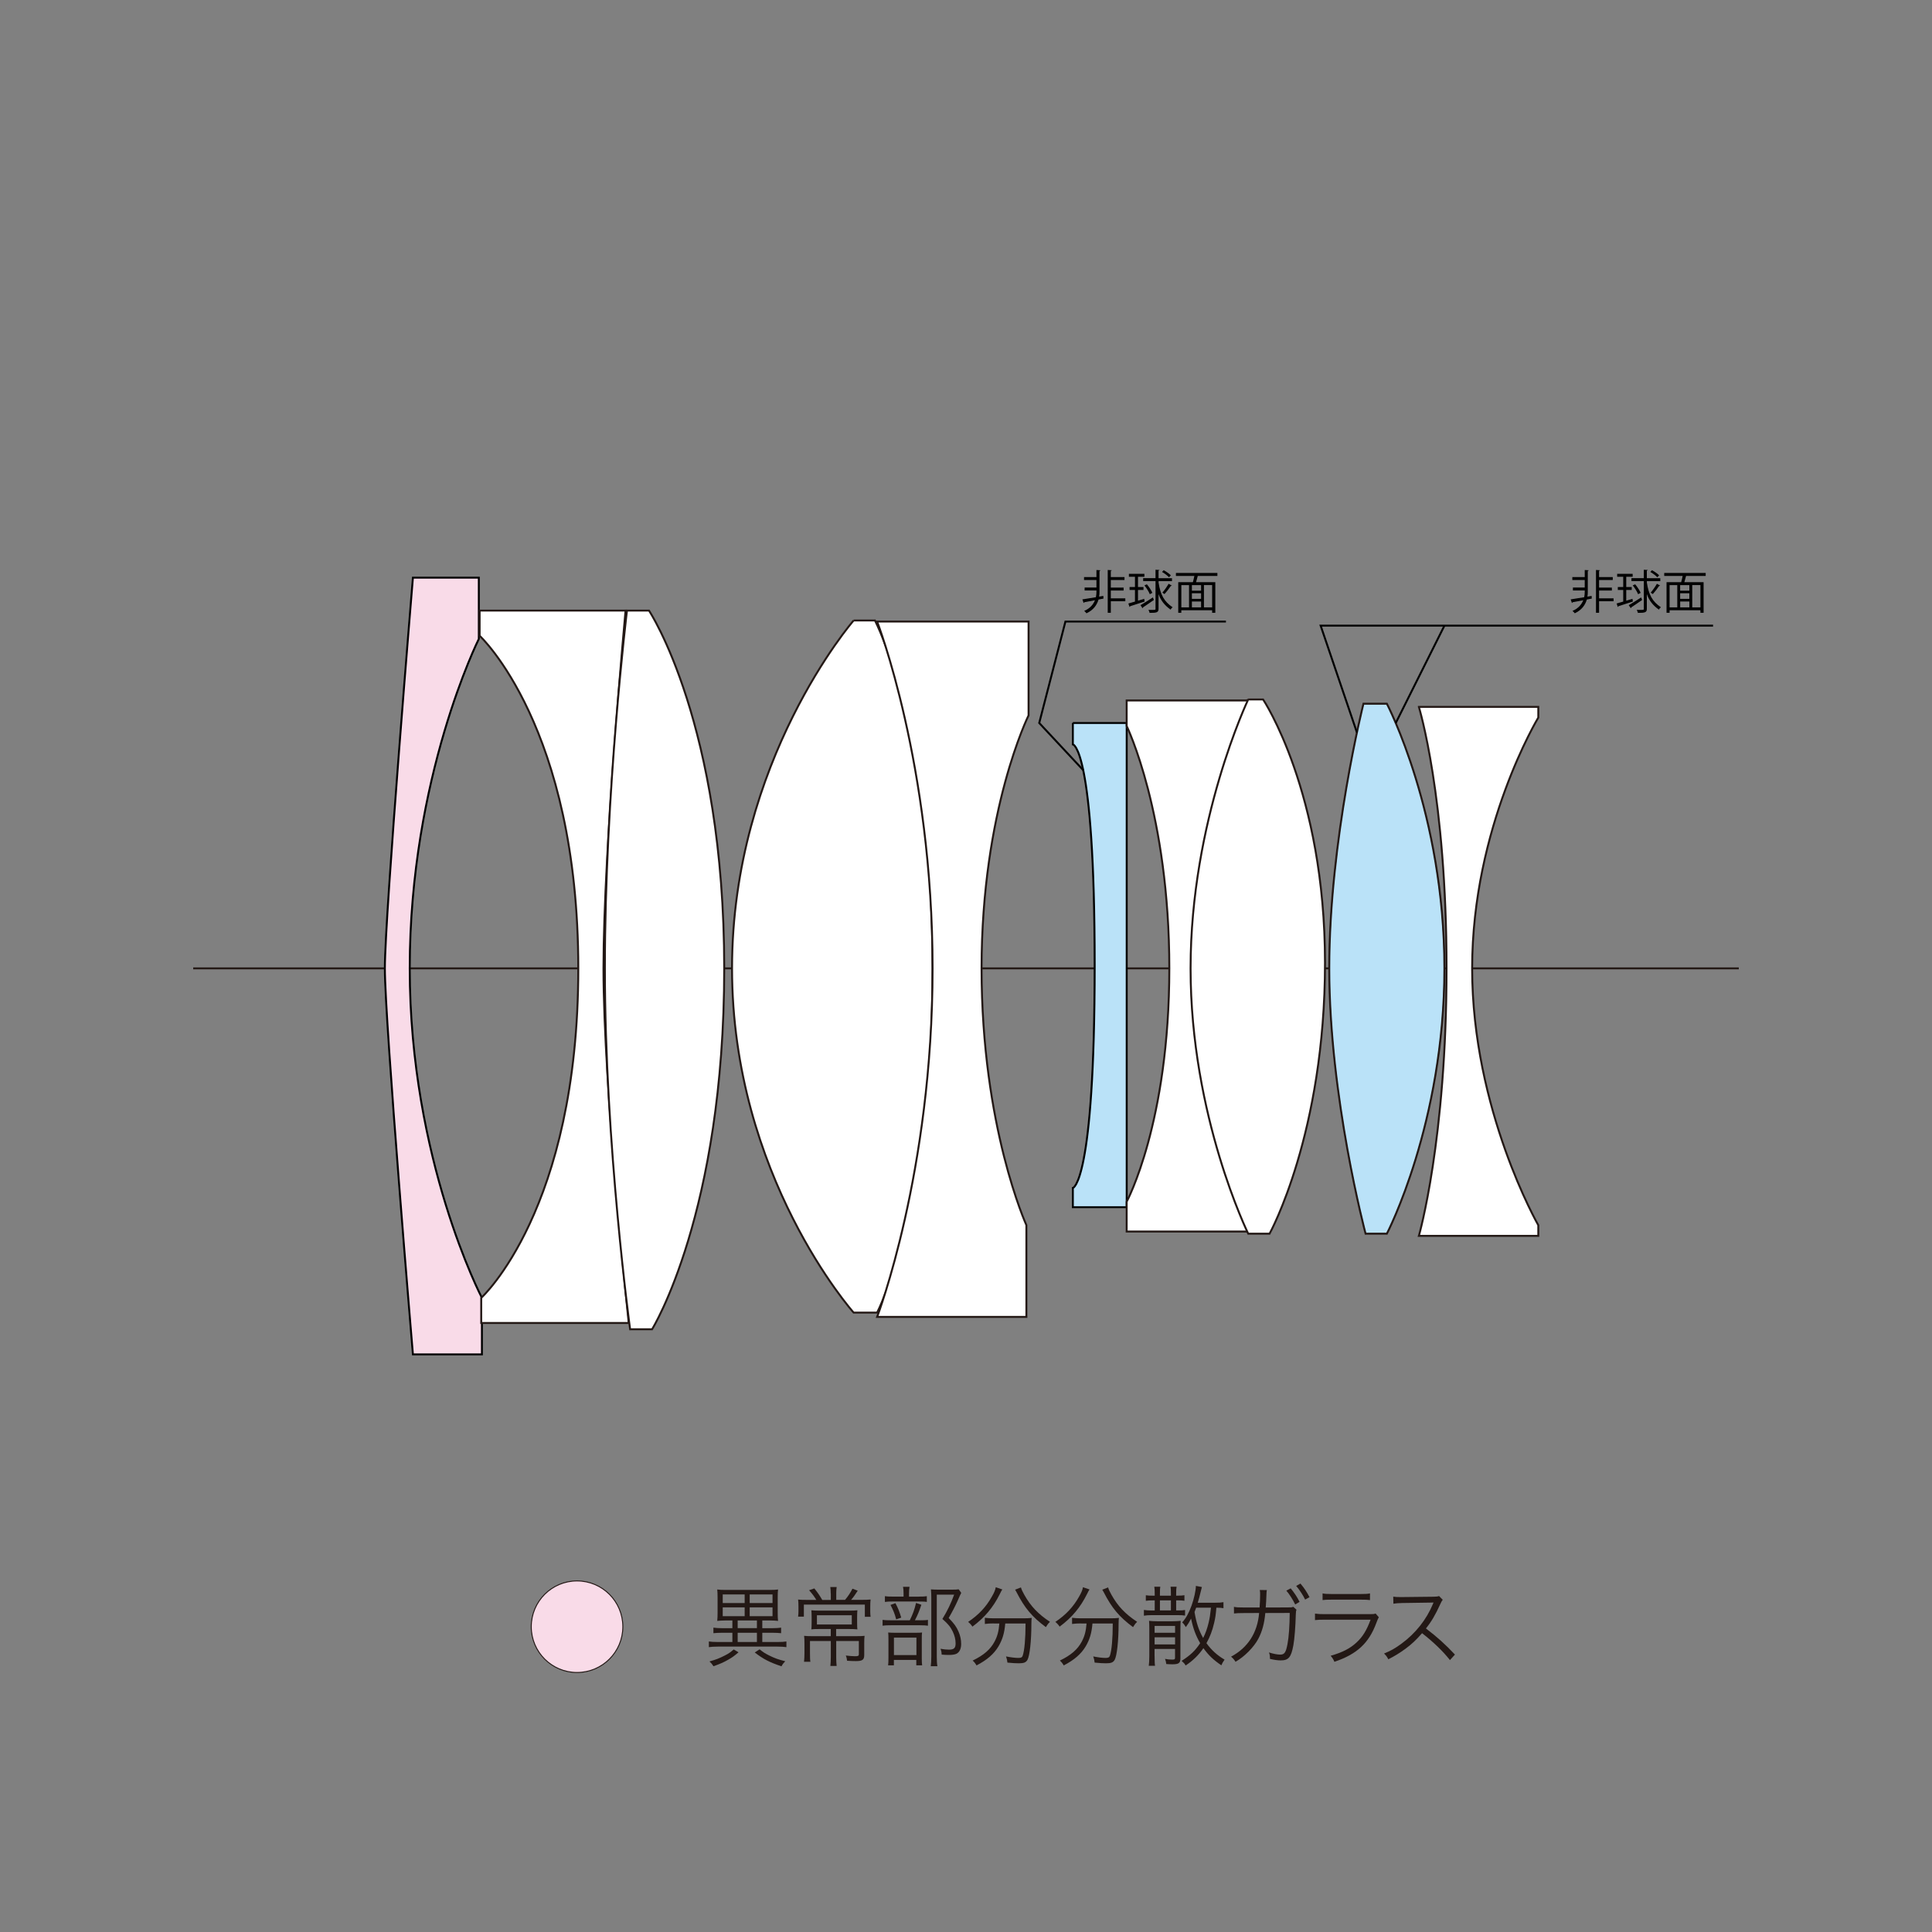
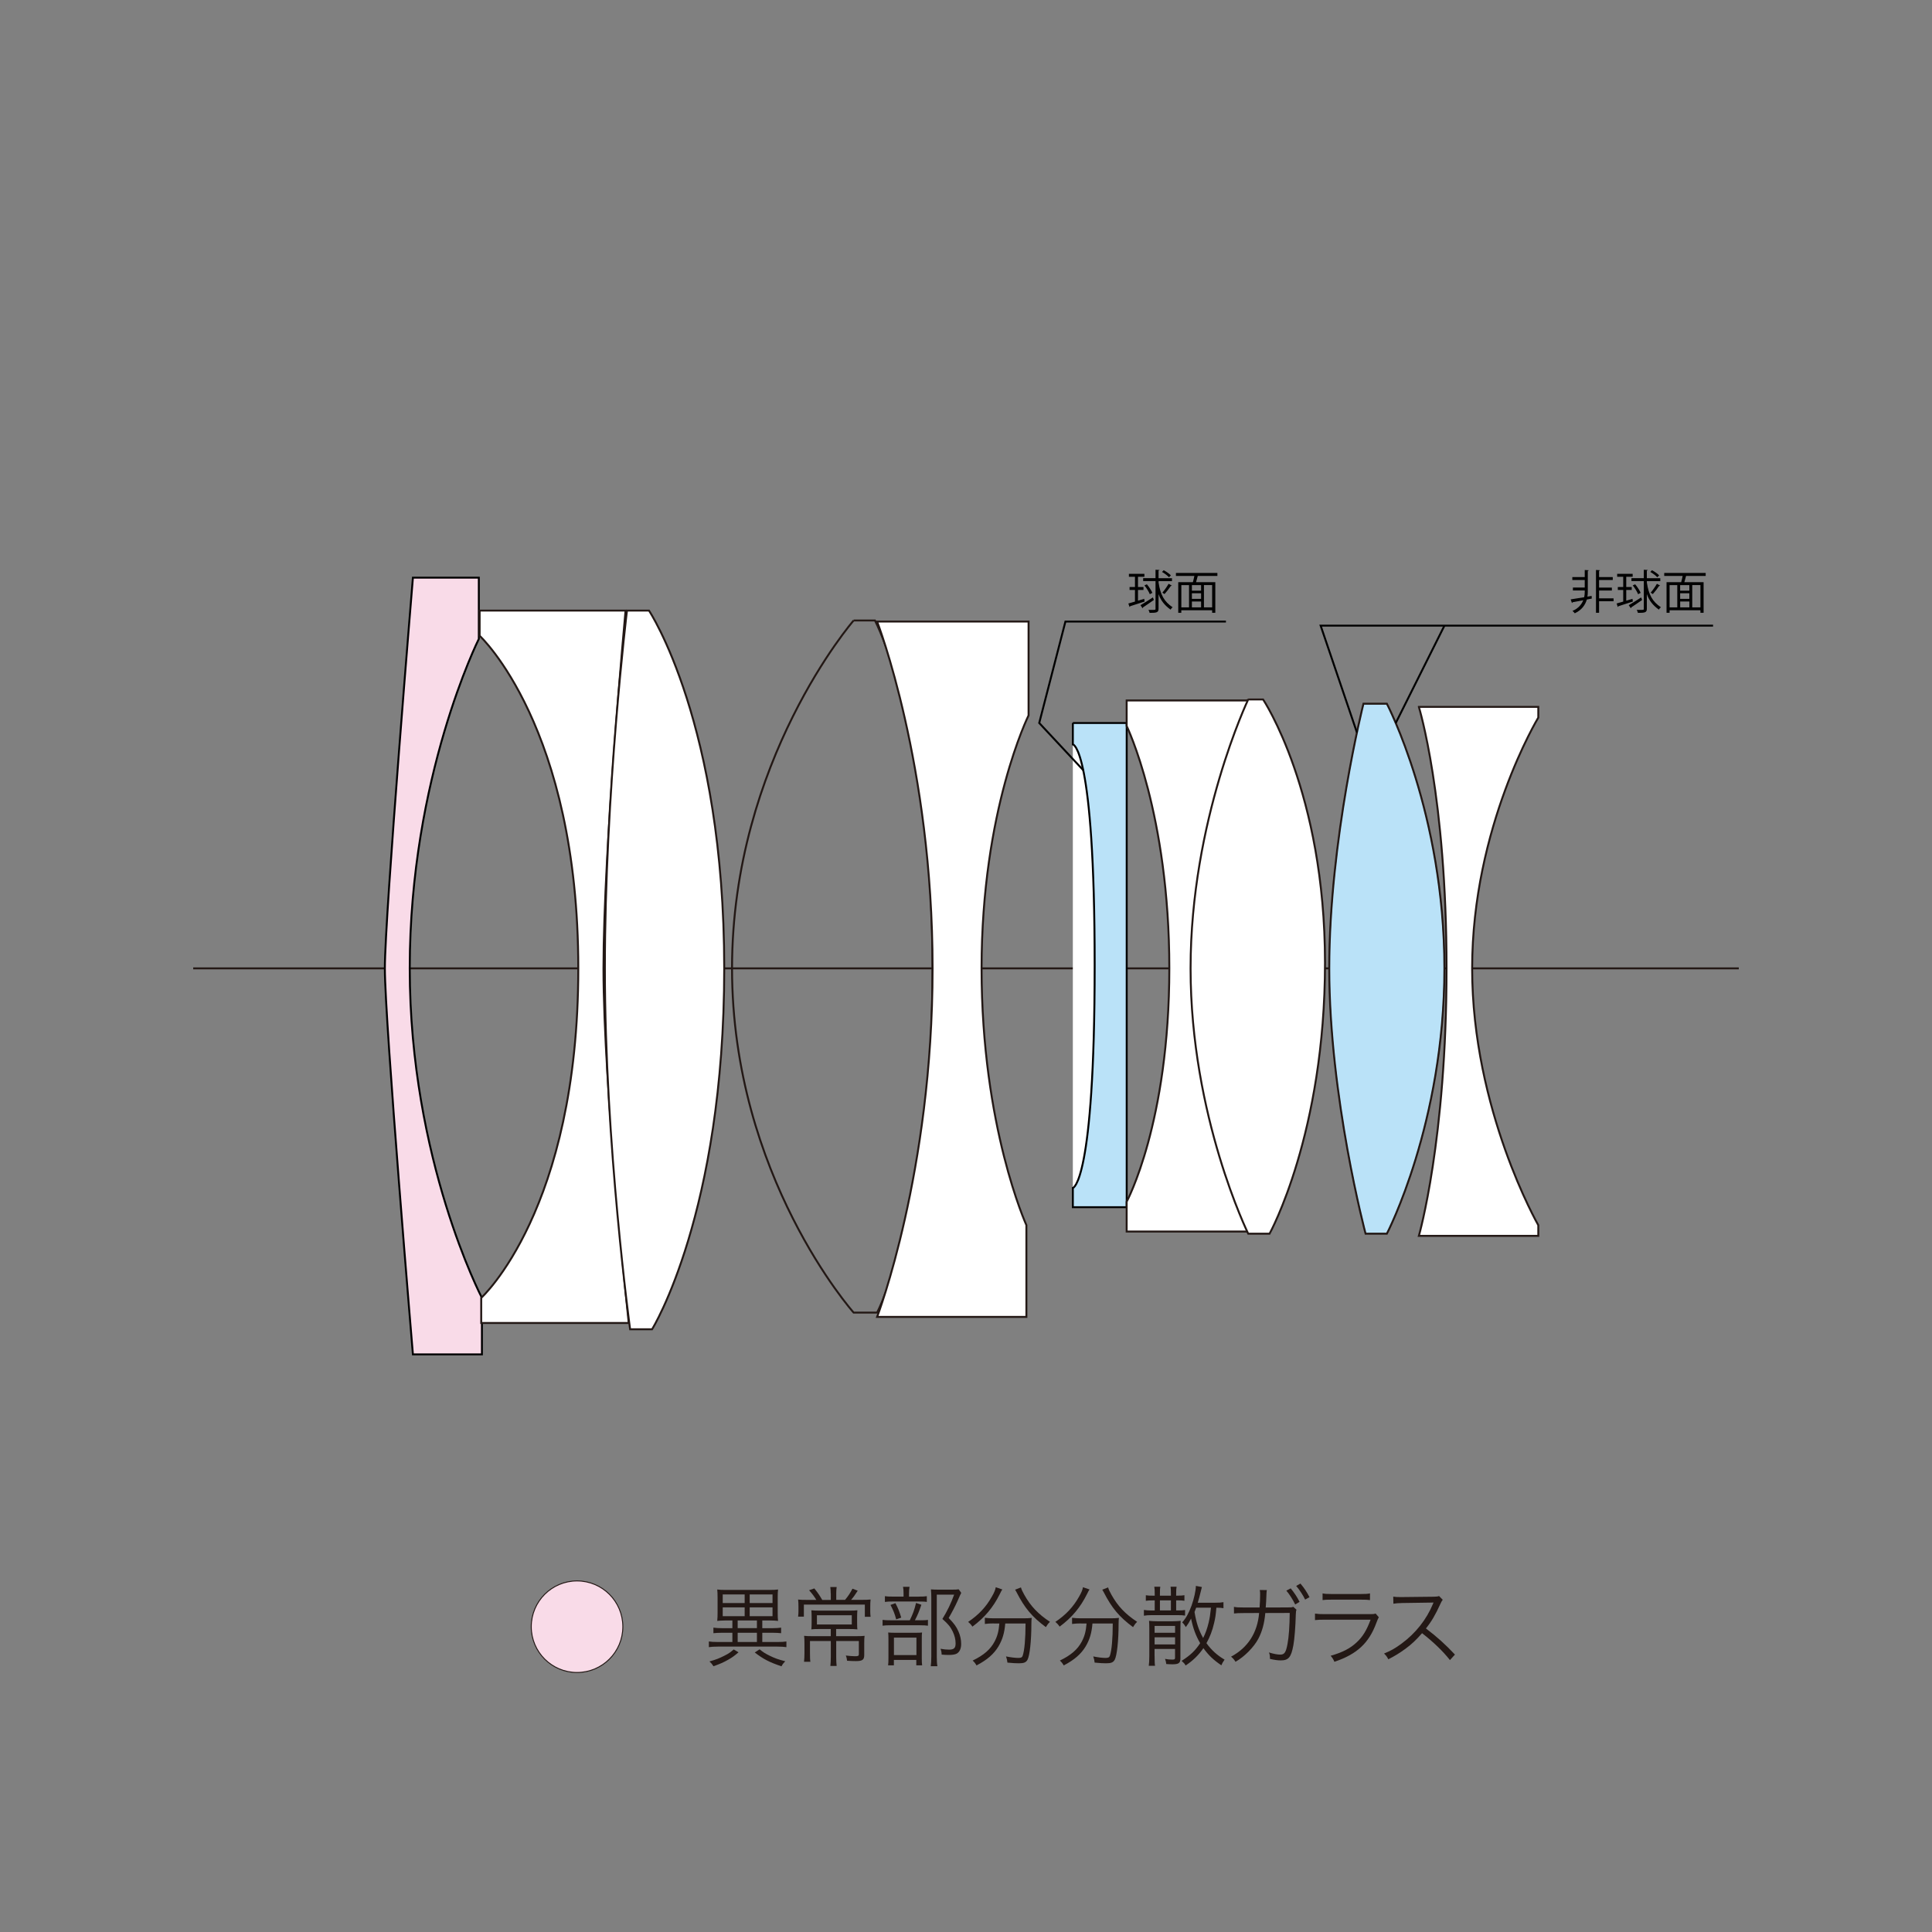
<svg xmlns="http://www.w3.org/2000/svg" version="1.1" viewBox="0 0 500 500">
  <rect x="0" y="0" width="500" height="500" fill="#808080" stroke="none" />
  <defs>
    <style>
      .st0, .st1, .st2, .st3 {
        stroke-miterlimit: 10;
      }

      .st0, .st1, .st3 {
        stroke: #000;
      }

      .st0, .st1, .st3, .st4 {
        stroke-width: .5px;
      }

      .st0, .st4 {
        fill: none;
      }

      .st5 {
        fill: #231815;
      }

      .st6, .st2 {
        stroke-width: .25px;
      }

      .st6, .st2, .st4 {
        stroke: #231815;
      }

      .st6, .st3 {
        fill: #f9dbe8;
      }

      .st1, .st2 {
        fill: #bae2f8;
      }

      .st7 {
        fill: #fff;
      }
    </style>
  </defs>
  <g id="_レイヤー_1" data-name="レイヤー_1">
    <line class="st4" x1="50" y1="250.61" x2="450" y2="250.61" />
    <path class="st7" d="M106.86,149.5s-7.26,87.32-7.26,101.11,7.26,99.9,7.26,99.9h17.86v-14.62s-18.68-35.73-18.68-85.28,17.88-85.26,17.88-85.26v-15.85h-17.06Z" />
    <path class="st3" d="M106.86,149.5s-7.26,87.32-7.26,101.11,7.26,99.9,7.26,99.9h17.86v-14.62s-18.68-35.73-18.68-85.28,17.88-85.26,17.88-85.26v-15.85h-17.06Z" />
    <path class="st7" d="M124.13,158.02h37.76s-5.71,61.73-5.71,92.59,6.53,91.78,6.53,91.78h-38.17v-6.5s25.12-22.74,25.12-85.28-25.53-86.08-25.53-86.08v-6.51Z" />
    <path class="st4" d="M124.13,158.02h37.76s-5.71,61.73-5.71,92.59,6.53,91.78,6.53,91.78h-38.17v-6.5s25.12-22.74,25.12-85.28-25.53-86.08-25.53-86.08v-6.51Z" />
    <path class="st7" d="M162.27,158.02h5.69s19.47,29.25,19.47,92.59-18.67,93.4-18.67,93.4h-5.69s-6.53-47.9-6.53-93.4,5.72-92.59,5.72-92.59" />
    <path class="st4" d="M162.27,158.02h5.69s19.47,29.25,19.47,92.59-18.67,93.4-18.67,93.4h-5.69s-6.53-47.9-6.53-93.4,5.72-92.59,5.72-92.59Z" />
-     <path class="st7" d="M220.92,160.58s-31.47,36.27-31.47,90.03,31.47,89.09,31.47,89.09h6.08s14.35-27.49,14.35-89.09-14.91-90.03-14.91-90.03h-5.52Z" />
    <path class="st4" d="M220.92,160.58s-31.47,36.27-31.47,90.03,31.47,89.09,31.47,89.09h6.08s14.35-27.49,14.35-89.09-14.91-90.03-14.91-90.03h-5.52Z" />
    <path class="st7" d="M227,160.86h39.19v24.29s-12.16,24.4-12.16,65.46,11.6,66.46,11.6,66.46v23.74h-38.63s14.35-37.43,14.35-90.2-14.35-89.75-14.35-89.75" />
    <path class="st4" d="M227,160.86h39.19v24.29s-12.16,24.4-12.16,65.46,11.6,66.46,11.6,66.46v23.74h-38.63s14.35-37.43,14.35-90.2-14.35-89.75-14.35-89.75Z" />
-     <path class="st7" d="M277.65,187.11h13.94v125.31h-13.94v-4.97s5.65-1,5.65-57.63-5.65-57.18-5.65-57.18v-5.54Z" />
+     <path class="st7" d="M277.65,187.11h13.94v125.31h-13.94v-4.97v-5.54Z" />
    <path class="st1" d="M277.65,187.11h13.94v125.31h-13.94v-4.97s5.65-1,5.65-57.63-5.65-57.18-5.65-57.18v-5.54Z" />
    <path class="st7" d="M291.58,181.28h32.01s-14.9,34.89-14.9,69.32,14.35,68.12,14.35,68.12h-31.46v-7.72s11.04-20.32,11.04-60.4-11.04-62.71-11.04-62.71v-6.61Z" />
    <path class="st4" d="M291.58,181.28h32.01s-14.9,34.89-14.9,69.32,14.35,68.12,14.35,68.12h-31.46v-7.72s11.04-20.32,11.04-60.4-11.04-62.71-11.04-62.71v-6.61Z" />
    <path class="st7" d="M323.04,181.01s-14.92,31.29-14.92,69.6,14.92,68.67,14.92,68.67h5.52s14.35-25.94,14.35-70.1-16.02-68.16-16.02-68.16h-3.86Z" />
    <path class="st4" d="M323.04,181.01s-14.92,31.29-14.92,69.6,14.92,68.67,14.92,68.67h5.52s14.35-25.94,14.35-70.1-16.02-68.16-16.02-68.16h-3.86Z" />
    <path class="st2" d="M344.01,250.61c0,33.34,9.4,68.67,9.4,68.67h5.51s14.89-28.59,14.89-68.67-14.89-68.49-14.89-68.49h-6.06s-8.85,35.16-8.85,68.49" />
    <path class="st4" d="M344.01,250.61c0,33.34,9.4,68.67,9.4,68.67h5.51s14.89-28.59,14.89-68.67-14.89-68.49-14.89-68.49h-6.06s-8.85,35.16-8.85,68.49Z" />
    <path class="st7" d="M367.2,182.94h30.91v2.77s-17.12,28.27-17.12,64.91,17.12,66.46,17.12,66.46v2.76h-30.91s7.16-24.72,7.16-69.22-7.16-67.67-7.16-67.67" />
    <path class="st4" d="M367.2,182.94h30.91v2.77s-17.12,28.27-17.12,64.91,17.12,66.46,17.12,66.46v2.76h-30.91s7.16-24.72,7.16-69.22-7.16-67.67-7.16-67.67Z" />
  </g>
  <g id="_レイヤー_2" data-name="レイヤー_2">
    <polyline class="st0" points="351.17 189.56 341.78 161.91 443.34 161.91" />
    <line class="st0" x1="361.22" y1="187.11" x2="373.82" y2="161.91" />
    <polyline class="st0" points="280.39 199.37 268.95 187.11 275.73 160.86 317.27 160.86" />
    <g>
-       <path d="M285.54,154.2l.04.71-1.28.25c-.38,1.3-1.24,2.69-3.12,3.56-.13-.19-.4-.46-.59-.62,1.57-.66,2.38-1.73,2.78-2.76-1.05.2-2.04.38-2.76.52-.01.11-.08.16-.17.18l-.32-.92c.91-.13,2.17-.34,3.5-.56.11-.52.14-1,.14-1.37v-.37h-3.06v-.76h3.06v-1.95h-3.21v-.76h3.21v-1.83l1.03.06c-.01.08-.08.16-.24.17v5.46c0,.36-.02.77-.1,1.2l1.08-.19ZM291.23,154.83v.77h-3.75v2.99h-.8v-11.08l1.04.06c-.01.1-.08.14-.24.17v1.61h3.54v.76h-3.54v1.95h3.31v.76h-3.31v2.03h3.75Z" />
      <path d="M294.51,155.46c.53-.16,1.07-.32,1.61-.49l.1.71c-1.38.46-2.83.92-3.74,1.21-.01.1-.07.16-.16.19l-.3-.9c.47-.13,1.07-.3,1.71-.49v-3.01h-1.4v-.76h1.4v-2.65h-1.57v-.76h4.01v.76h-1.66v2.65h1.42v.76h-1.42v2.78ZM295.17,156.61c.82-.46,2.04-1.25,3.2-2l.25.66c-1.02.72-2.12,1.46-2.83,1.93.01.1-.04.18-.1.22l-.53-.8ZM299.84,150.39v.4c.48,3.14,1.42,4.88,3.63,6.37-.19.13-.42.4-.52.61-1.57-1.12-2.52-2.34-3.12-4.02v3.8c0,.97-.49,1.06-2.31,1.06-.05-.22-.18-.56-.29-.78.31.01.6.01.84.01.94,0,.98,0,.98-.28v-7.17h-3.2v-.76h3.2v-2.18l1.02.06c-.01.1-.08.14-.24.17v1.96h3.48v.76h-3.48ZM296.81,151.21c.56.67,1.18,1.61,1.42,2.22l-.66.35c-.24-.62-.83-1.58-1.39-2.28l.64-.29ZM301.17,147.57c.66.36,1.46.91,1.85,1.33l-.48.5c-.37-.42-1.15-1.01-1.81-1.38l.44-.46ZM303.27,151.56c-.05.06-.14.08-.26.08-.4.61-1.1,1.52-1.63,2.1-.01,0-.56-.36-.56-.36.52-.59,1.22-1.6,1.62-2.3l.84.48Z" />
      <path d="M315.07,149.05h-4.98s-.06.01-.11.01c-.11.46-.28,1.07-.44,1.6h4.98v7.93h-.82v-.65h-7.98v.65h-.79v-7.93h3.79c.13-.48.28-1.09.38-1.61h-4.77v-.77h10.73v.77ZM305.73,151.42v5.77h1.99v-5.77h-1.99ZM310.84,152.86v-1.44h-2.38v1.44h2.38ZM310.84,154.99v-1.46h-2.38v1.46h2.38ZM308.46,155.66v1.52h2.38v-1.52h-2.38ZM313.7,157.19v-5.77h-2.12v5.77h2.12Z" />
    </g>
    <g>
      <path d="M411.91,154.2l.04.71-1.28.25c-.38,1.3-1.24,2.69-3.12,3.56-.13-.19-.4-.46-.59-.62,1.57-.66,2.38-1.73,2.78-2.76-1.05.2-2.04.38-2.76.52-.01.11-.08.16-.17.18l-.32-.92c.91-.13,2.17-.34,3.5-.56.11-.52.14-1,.14-1.37v-.37h-3.06v-.76h3.06v-1.95h-3.21v-.76h3.21v-1.83l1.03.06c-.01.08-.08.16-.24.17v5.46c0,.36-.02.77-.1,1.2l1.08-.19ZM417.59,154.83v.77h-3.75v2.99h-.8v-11.08l1.04.06c-.01.1-.08.14-.24.17v1.61h3.54v.76h-3.54v1.95h3.31v.76h-3.31v2.03h3.75Z" />
      <path d="M420.87,155.46c.53-.16,1.07-.32,1.61-.49l.1.71c-1.38.46-2.83.92-3.74,1.21-.01.1-.07.16-.16.19l-.3-.9c.47-.13,1.07-.3,1.71-.49v-3.01h-1.4v-.76h1.4v-2.65h-1.57v-.76h4.01v.76h-1.66v2.65h1.42v.76h-1.42v2.78ZM421.53,156.61c.82-.46,2.04-1.25,3.2-2l.25.66c-1.02.72-2.12,1.46-2.83,1.93.01.1-.04.18-.1.22l-.53-.8ZM426.21,150.39v.4c.48,3.14,1.42,4.88,3.63,6.37-.19.13-.42.4-.52.61-1.57-1.12-2.52-2.34-3.12-4.02v3.8c0,.97-.49,1.06-2.31,1.06-.05-.22-.18-.56-.29-.78.31.01.6.01.84.01.94,0,.98,0,.98-.28v-7.17h-3.2v-.76h3.2v-2.18l1.02.06c-.01.1-.08.14-.24.17v1.96h3.48v.76h-3.48ZM423.18,151.21c.56.67,1.18,1.61,1.42,2.22l-.66.35c-.24-.62-.83-1.58-1.39-2.28l.64-.29ZM427.54,147.57c.66.36,1.46.91,1.85,1.33l-.48.5c-.37-.42-1.15-1.01-1.81-1.38l.44-.46ZM429.64,151.56c-.05.06-.14.08-.26.08-.4.61-1.1,1.52-1.63,2.1-.01,0-.56-.36-.56-.36.52-.59,1.22-1.6,1.62-2.3l.84.48Z" />
      <path d="M441.44,149.05h-4.98s-.06.01-.11.01c-.11.46-.28,1.07-.44,1.6h4.98v7.93h-.82v-.65h-7.98v.65h-.79v-7.93h3.79c.13-.48.28-1.09.38-1.61h-4.77v-.77h10.73v.77ZM432.09,151.42v5.77h1.99v-5.77h-1.99ZM437.2,152.86v-1.44h-2.38v1.44h2.38ZM437.2,154.99v-1.46h-2.38v1.46h2.38ZM434.83,155.66v1.52h2.38v-1.52h-2.38ZM440.07,157.19v-5.77h-2.12v5.77h2.12Z" />
    </g>
    <circle class="st6" cx="149.34" cy="420.99" r="11.85" />
    <g>
      <path class="st5" d="M187.65,419.38c-.77,0-1.47.05-2.03.11.07-.81.09-1.24.09-2.1v-3.93c0-.92-.03-1.51-.09-2.1.61.09,1.22.11,2.1.11h11.52c.9,0,1.51-.02,2.12-.11-.07.57-.09,1.13-.09,2.1v3.93c0,.93.02,1.47.09,2.1-.59-.07-1.29-.11-2.03-.11h-2.05v1.99h2.68c.93,0,1.58-.05,2.19-.14v1.44c-.65-.07-1.35-.11-2.19-.11h-2.68v2.39h3.94c1.06,0,1.69-.04,2.3-.14v1.47c-.65-.09-1.31-.14-2.3-.14h-15.47c-.97,0-1.69.05-2.3.14v-1.47c.63.09,1.24.14,2.3.14h3.79v-2.39h-2.73c-.83,0-1.53.04-2.18.11v-1.44c.61.09,1.29.14,2.18.14h2.73v-1.99h-1.89ZM191.14,427.61c-1.08.92-1.6,1.31-2.68,1.92-1.22.7-2.05,1.06-3.81,1.69-.39-.59-.52-.75-1.04-1.24,1.76-.5,2.55-.81,3.95-1.53,1.04-.52,1.44-.81,2.32-1.58l1.26.75ZM187.04,414.87h5.68v-2.23h-5.68v2.23ZM187.04,418.27h5.68v-2.28h-5.68v2.28ZM190.91,421.36h4.98v-1.99h-4.98v1.99ZM190.91,424.95h4.98v-2.39h-4.98v2.39ZM194.02,414.87h5.91v-2.23h-5.91v2.23ZM194.02,418.27h5.91v-2.28h-5.91v2.28ZM196.57,426.84c.99.79,1.44,1.06,2.46,1.58,1.49.74,2.34,1.04,4.19,1.51-.54.57-.65.72-.97,1.31-3.09-1.04-4.65-1.83-6.92-3.58l1.24-.81Z" />
      <path class="st5" d="M214.99,412.37c0-.57-.04-1.18-.11-1.65h1.65c-.07.5-.11,1.02-.11,1.65v1.67h2.28c.84-1.01,1.31-1.72,1.92-2.89l1.36.52c-.72,1.13-1.15,1.72-1.72,2.37h2.55c1.22,0,1.8-.02,2.5-.09-.07.59-.09,1.18-.09,2.05v1.13c0,.45.04.9.09,1.29h-1.49v-3.15h-15.78v3.11h-1.49c.07-.52.09-.99.09-1.38v-1.19c0-.75-.02-1.26-.09-1.85.54.07,1.22.09,2.32.09h2.39c-.54-.9-1.04-1.56-1.87-2.5l1.36-.47c.9,1.13,1.35,1.78,2.05,2.98h2.21v-1.67ZM212.01,421.59c-.95,0-1.54.02-2.03.09.04-.45.07-.79.07-1.85v-1.31c0-.75-.03-1.29-.07-1.78.57.07,1.36.09,2.12.09h7.72c.92,0,1.55-.02,2.07-.09-.04.54-.07.97-.07,1.8v1.29c0,1.11.02,1.44.07,1.85-.58-.07-1.37-.09-2.21-.09h-3.29v1.85h5.19c1.15,0,1.67-.03,2.17-.09-.07.5-.09,1.11-.09,1.98v3c0,1.22-.47,1.56-2.16,1.56-.63,0-1.33-.02-2.28-.09-.07-.61-.14-.9-.32-1.35.88.11,1.78.18,2.37.18.82,0,1-.09,1-.52v-3.41h-5.86v4.15c0,.93.04,1.67.11,2.3h-1.62c.07-.72.11-1.44.11-2.3v-4.15h-5.39v3.16c0,1.11.02,1.74.11,2.21h-1.65c.07-.63.11-1.36.11-2.23v-2.53c0-.79-.02-1.37-.09-1.96.59.07,1.33.09,2.12.09h4.78v-1.85h-2.97ZM211.42,418.03v2.39h9.02v-2.39h-9.02Z" />
      <path class="st5" d="M238.05,419.33c1.04,0,1.65-.02,2.1-.11v1.51c-.45-.07-1.11-.11-2.05-.11h-7.55c-1.04,0-1.6.02-2.14.11v-1.51c.52.09,1.13.11,2.17.11h4.87c.81-1.65,1.2-2.71,1.62-4.49l1.38.47c-.57,1.69-.93,2.59-1.67,4.01h1.29ZM237.76,413.2c1.01,0,1.58-.02,2.1-.11v1.49c-.45-.09-1.08-.11-2.08-.11h-6.74c-.93,0-1.51.02-2.03.11v-1.49c.54.09,1.06.11,2.1.11h2.73v-.83c0-.72-.04-1.29-.14-1.71h1.69c-.09.52-.14,1.01-.14,1.74v.81h2.5ZM231.35,430.99h-1.51c.07-.52.09-1.02.09-2.03v-4.58c0-1.04-.02-1.42-.07-1.89.47.04,1,.07,1.78.07h5.34c.83,0,1.26-.02,1.65-.07-.07.45-.07.72-.07,1.87v4.85c0,.83.02,1.24.09,1.78h-1.51v-1.4h-5.8v1.4ZM231.73,414.89c.72,1.36,1.04,2.17,1.51,3.75l-1.31.45c-.36-1.4-.72-2.3-1.47-3.74l1.26-.45ZM231.35,428.33h5.82v-4.51h-5.82v4.51ZM248.76,412.25q-.16.27-.92,2.01c-.59,1.33-1.44,2.98-2.32,4.47,1.44,1.49,2.01,2.28,2.55,3.54.45,1.02.68,2.1.68,3.16,0,1.22-.4,2.1-1.15,2.53-.41.22-1.11.34-2.03.34-.61,0-1.19-.02-1.87-.09-.02-.63-.11-1.01-.29-1.51.9.16,1.47.22,2.18.22,1.29,0,1.72-.4,1.72-1.6,0-1.04-.25-2.03-.74-3.07-.59-1.22-1.18-1.94-2.68-3.27,1.31-2.12,2.21-4.01,3.04-6.29h-4.49v16.03c0,1.15.04,1.85.16,2.5h-1.72c.09-.65.14-1.4.14-2.48v-15.34c0-.68-.02-1.31-.09-2.07.59.04,1.02.07,1.81.07h3.63c.86,0,1.33-.02,1.74-.09l.68.95Z" />
      <path class="st5" d="M259.39,411.37c-.2.27-.29.45-.63,1.15-1.74,3.49-3.93,6.11-7.1,8.45-.29-.45-.59-.79-1.11-1.22,2.73-1.83,4.67-3.9,6.18-6.61.57-.99.86-1.69.97-2.37l1.69.58ZM257.2,420.14c-.86,0-1.62.04-2.32.14v-1.6c.65.09,1.42.14,2.34.14h7.42c1.04,0,1.71-.02,2.37-.11-.07.41-.07.59-.09,1.6,0,4.37-.43,8.19-1.01,9.25-.39.68-.93.9-2.23.9-.75,0-1.54-.04-2.96-.18-.07-.61-.14-.95-.36-1.6,1.24.25,2.37.39,3.18.39.72,0,.97-.14,1.13-.57.47-1.37.74-4.44.74-8.34h-5.25c-.21,2.48-.72,4.17-1.76,5.93-1.18,1.96-2.93,3.5-5.68,4.92-.29-.52-.52-.81-.99-1.26,2.89-1.4,4.6-2.89,5.68-4.94.74-1.42,1.06-2.66,1.22-4.65h-1.42ZM264.22,410.83c.18.59.38,1.04.86,1.89,1.65,2.95,3.57,4.98,6.65,7.01-.43.4-.72.79-1.06,1.37-3.56-2.64-5.48-4.92-7.6-9.06-.11-.21-.25-.45-.36-.63l1.51-.59Z" />
      <path class="st5" d="M281.96,411.37c-.2.27-.29.45-.63,1.15-1.74,3.49-3.93,6.11-7.1,8.45-.29-.45-.59-.79-1.11-1.22,2.73-1.83,4.67-3.9,6.18-6.61.57-.99.86-1.69.97-2.37l1.69.58ZM279.77,420.14c-.86,0-1.62.04-2.32.14v-1.6c.65.09,1.42.14,2.34.14h7.42c1.04,0,1.71-.02,2.37-.11-.07.41-.07.59-.09,1.6,0,4.37-.43,8.19-1.01,9.25-.39.68-.93.9-2.23.9-.75,0-1.54-.04-2.96-.18-.07-.61-.14-.95-.36-1.6,1.24.25,2.37.39,3.18.39.72,0,.97-.14,1.13-.57.47-1.37.74-4.44.74-8.34h-5.25c-.21,2.48-.72,4.17-1.76,5.93-1.18,1.96-2.93,3.5-5.68,4.92-.29-.52-.52-.81-.99-1.26,2.89-1.4,4.6-2.89,5.68-4.94.74-1.42,1.06-2.66,1.22-4.65h-1.42ZM286.78,410.83c.18.59.38,1.04.86,1.89,1.65,2.95,3.57,4.98,6.65,7.01-.43.4-.72.79-1.06,1.37-3.56-2.64-5.48-4.92-7.6-9.06-.11-.21-.25-.45-.36-.63l1.51-.59Z" />
      <path class="st5" d="M304.66,412.95c.93,0,1.33-.02,1.87-.11v1.44c-.5-.09-1.06-.11-1.87-.11h-.27v2.61h.41c.97,0,1.33-.02,1.89-.11v1.44c-.61-.09-1.01-.11-1.92-.11h-6.79c-.77,0-1.29.04-1.94.14v-1.49c.61.09,1.11.14,1.94.14h.86v-2.61h-.43c-.83,0-1.38.02-1.87.11v-1.44c.57.09.95.11,1.87.11h.43v-.47c0-.93-.02-1.29-.11-1.85h1.55c-.07.43-.09.74-.09,1.85v.47h2.84v-.47c0-1.04-.03-1.37-.09-1.85h1.56c-.09.47-.11.9-.11,1.85v.47h.27ZM298.81,428.58c0,1.19.02,1.96.11,2.52h-1.62c.09-.58.14-1.47.14-2.5v-7.08c0-1.06-.02-1.54-.07-2.05.63.07,1.31.11,2.08.11h4.08c.79,0,1.44-.05,2.03-.11-.04.5-.07,1.06-.07,2.16v7.58c0,1.19-.45,1.51-2.08,1.51-.41,0-.97-.02-1.58-.07-.09-.61-.11-.77-.32-1.33.75.14,1.26.18,1.89.18.57,0,.7-.09.7-.47v-2.28h-5.3v1.83ZM304.11,422.56v-1.78h-5.3v1.78h5.3ZM304.11,425.58v-1.85h-5.3v1.85h5.3ZM300.19,416.78h2.84v-2.61h-2.84v2.61ZM316.65,416.2c-.54-.09-.9-.13-1.85-.13-.16,1.85-.27,2.66-.59,3.97-.45,1.96-1.08,3.61-1.98,5.21,1.26,1.76,2.79,3.16,4.69,4.26-.54.79-.56.84-.83,1.47-2.07-1.4-3.29-2.57-4.65-4.44-1.26,1.83-2.73,3.25-4.6,4.49-.32-.54-.36-.59-1.04-1.2,2.28-1.47,3.5-2.61,4.8-4.58-1.15-1.96-1.85-3.9-2.35-6.36-.56,1.08-.74,1.35-1.35,2.19-.32-.54-.61-.9-.95-1.2,1.04-1.17,1.71-2.43,2.43-4.37.63-1.76,1.11-3.92,1.11-5.08l1.56.29c-.09.32-.11.39-.32,1.26-.25,1.04-.43,1.74-.75,2.8h4.51c1.04,0,1.51-.03,2.14-.14v1.55ZM309.57,416.06c-.16.4-.18.5-.43,1.13.5,2.91,1.08,4.65,2.23,6.72.61-1.18,1.06-2.46,1.42-3.97.31-1.33.38-1.8.61-3.88h-3.83Z" />
      <path class="st5" d="M325.98,416.04c.09-1.17.14-2.41.14-3.4,0-.5-.02-.77-.09-1.15l1.83.02c-.09.47-.09.68-.18,2.91-.04.79-.07,1.04-.11,1.6l5.64-.02c1,0,1.04,0,1.49-.16l.83.75c-.11.29-.16.54-.18,1.33-.07,2.96-.34,6.34-.63,7.89-.57,3.09-1.24,3.9-3.27,3.9-.72,0-1.6-.11-2.79-.39v-.27c0-.52-.04-.84-.25-1.4,1.22.38,2.17.56,2.91.56,1.1,0,1.47-.54,1.89-2.77.34-1.78.54-4.67.57-8.01l-6.32.02c-.25,2.73-.81,4.76-1.8,6.65-1.15,2.18-3.58,4.65-5.91,5.97-.38-.61-.61-.86-1.15-1.33,4.35-2.32,6.83-6.18,7.26-11.3l-4.11.02c-1.29,0-1.62.03-2.39.11l-.02-1.72c.72.14,1.17.16,2.43.16h4.22ZM334.03,411.06c.99,1.22,1.62,2.17,2.3,3.5l-1.13.68c-.57-1.19-1.65-2.89-2.3-3.58l1.13-.59ZM336.55,409.82c1.04,1.24,1.6,2.1,2.35,3.52l-1.13.63c-.5-1.06-1.44-2.5-2.32-3.54l1.11-.61Z" />
      <path class="st5" d="M340.33,417.6c.81.11,1.29.14,2.64.14h11.57c.83,0,1.08-.02,1.47-.16l.83.97c-.2.32-.25.43-.63,1.42-1.92,5.26-5.03,8.14-10.87,10.1-.27-.65-.43-.9-.97-1.56,3.02-.86,5.01-1.87,6.69-3.43,1.6-1.47,2.62-3.14,3.65-5.91h-11.77c-1.2,0-1.85.02-2.62.11v-1.69ZM342.28,412.37c.65.13,1.1.16,2.37.16h7.53c1.26,0,1.72-.03,2.37-.16v1.73c-.61-.09-1.15-.11-2.35-.11h-7.58c-1.19,0-1.74.02-2.34.11v-1.73Z" />
      <path class="st5" d="M375.25,429.64c-1.78-2.28-4.33-4.73-7.22-6.97-1.58,1.8-2.68,2.84-4.31,4.04-1.56,1.13-2.75,1.87-4.42,2.71-.36-.68-.54-.93-1.11-1.49,1.74-.7,2.84-1.31,4.58-2.6,3.61-2.66,6.4-6.22,8.05-10.17.04-.14.07-.16.11-.27.04-.07.04-.09.07-.16-.2.02-.27.02-.54.02l-7.53.11c-1.01.02-1.67.07-2.32.18l-.04-1.83c.61.09,1.01.11,1.78.11h.59l8.05-.09c.79-.02,1.06-.04,1.44-.18l.95.97c-.22.27-.38.54-.63,1.11-1.26,2.79-2.32,4.58-3.72,6.31,2.95,2.25,4.94,4.04,7.51,6.76l-1.29,1.42Z" />
    </g>
  </g>
</svg>